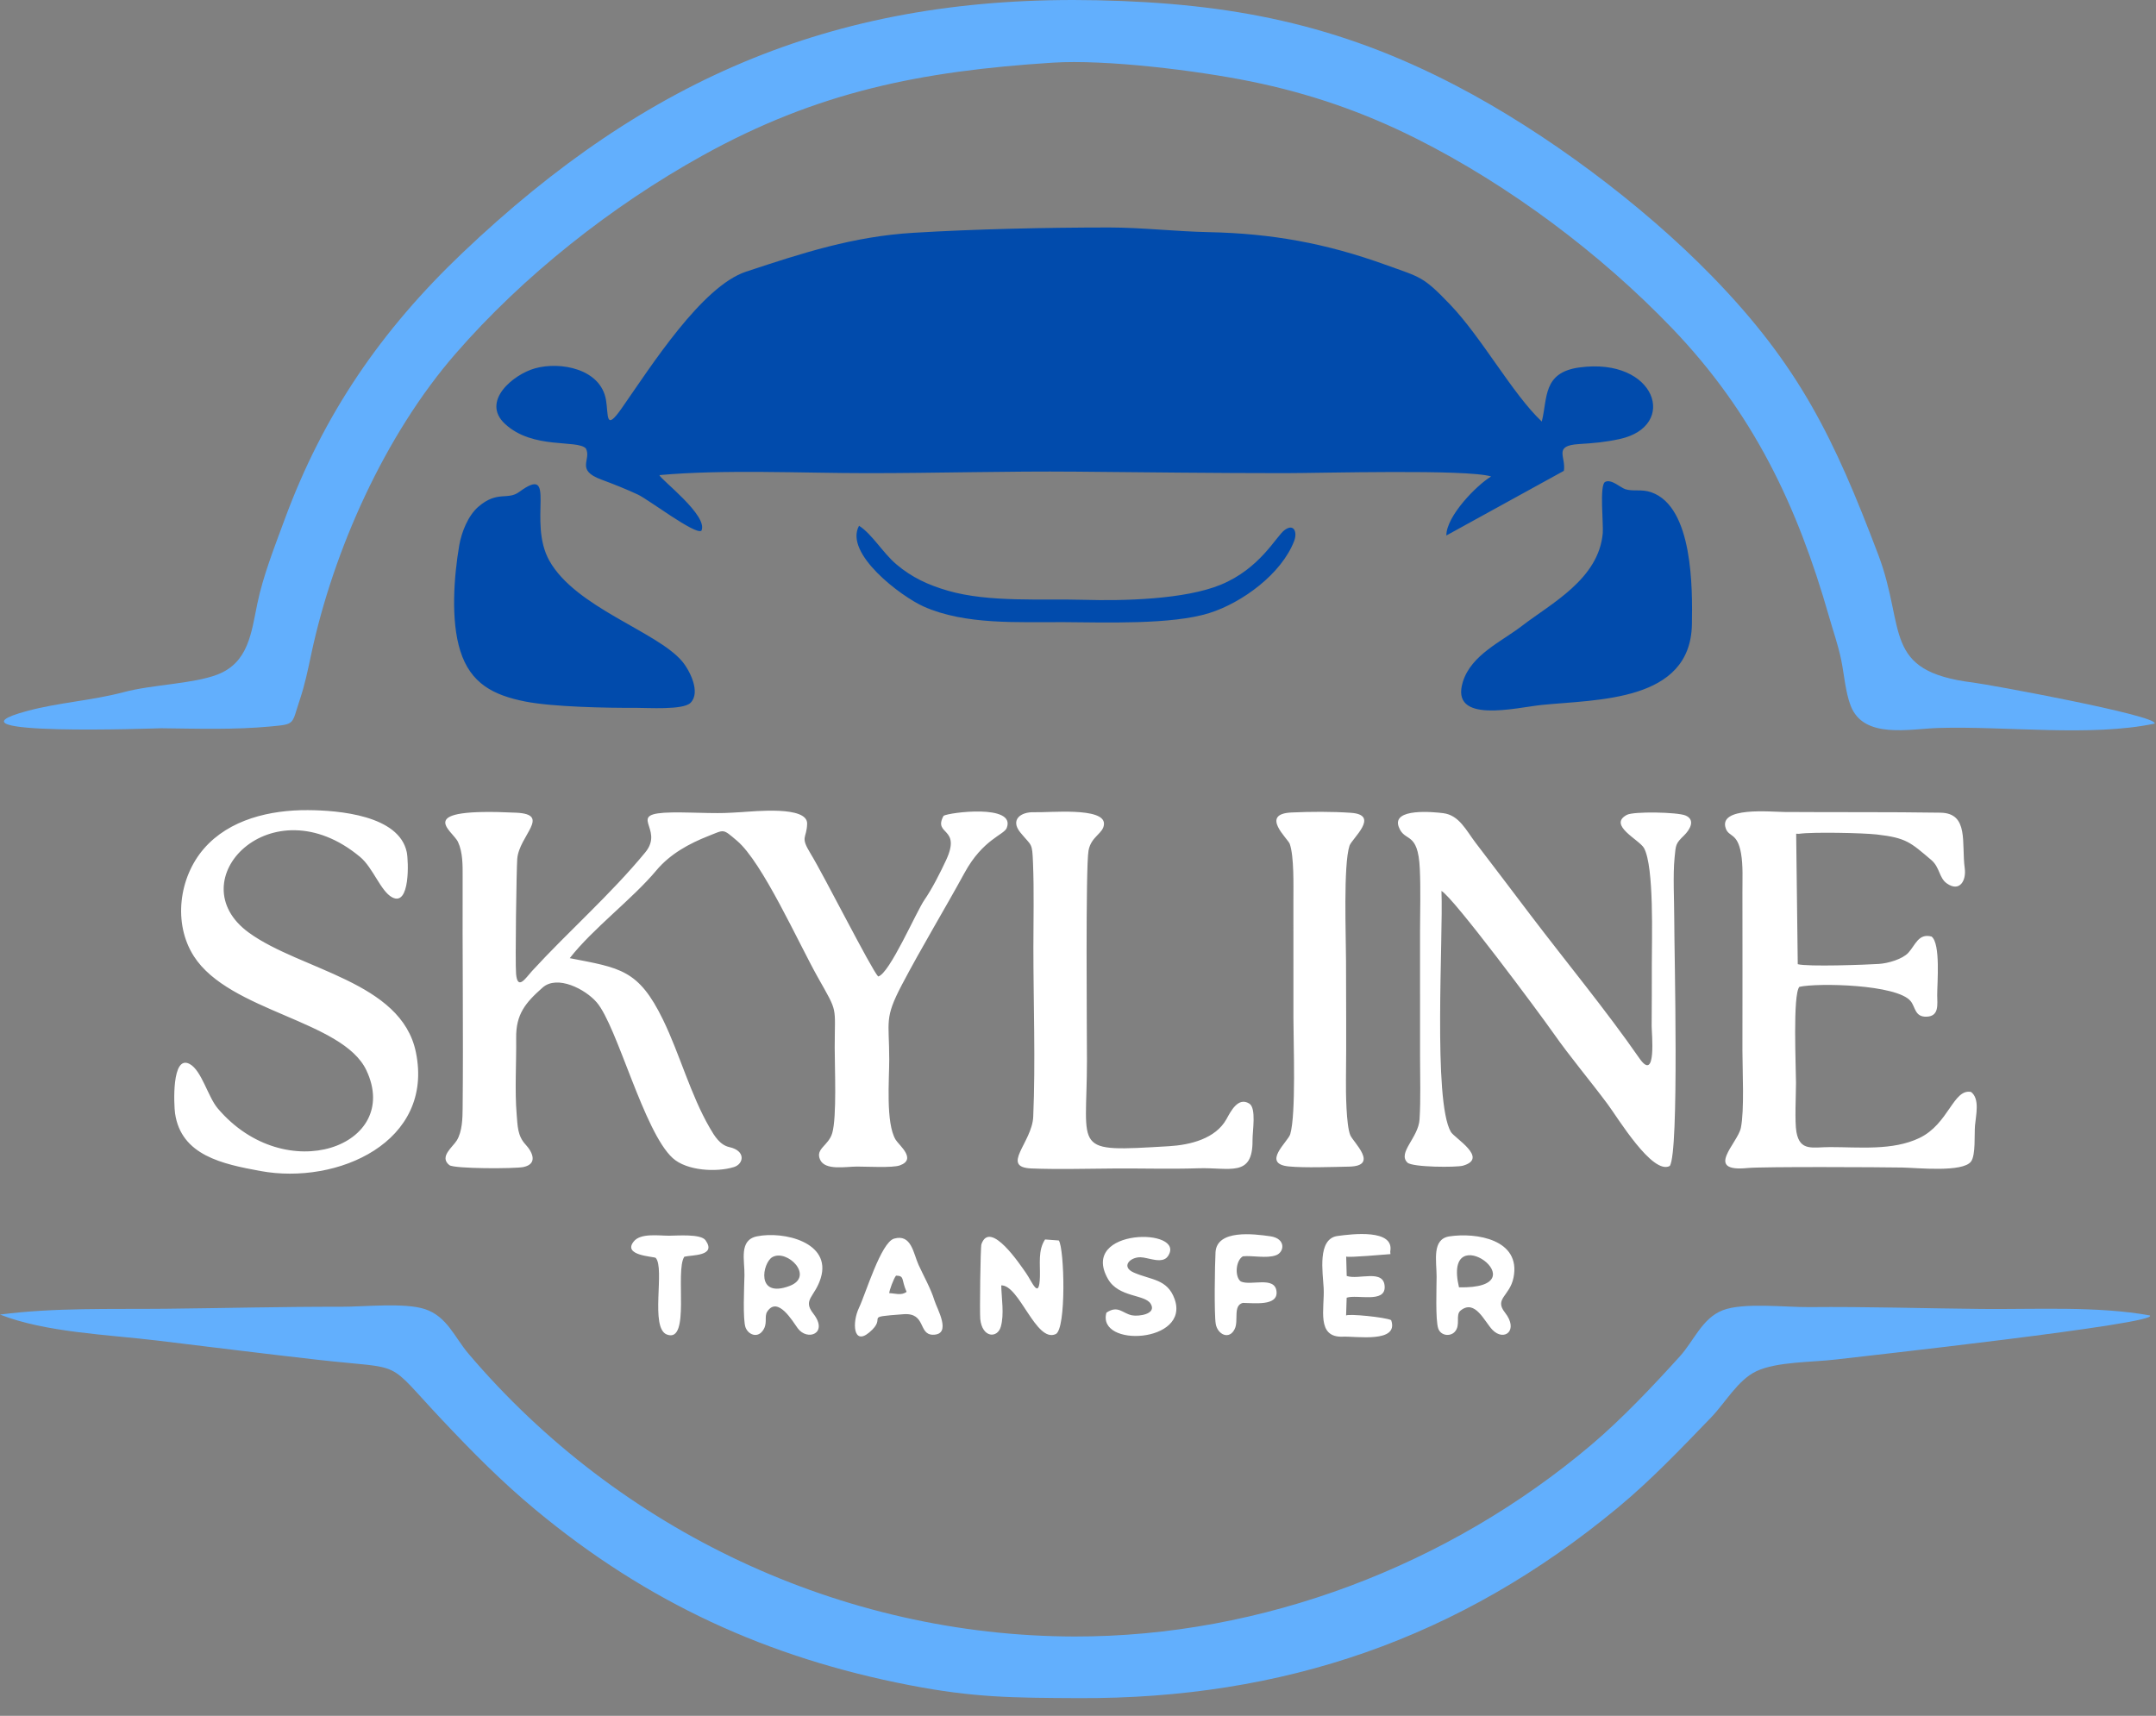
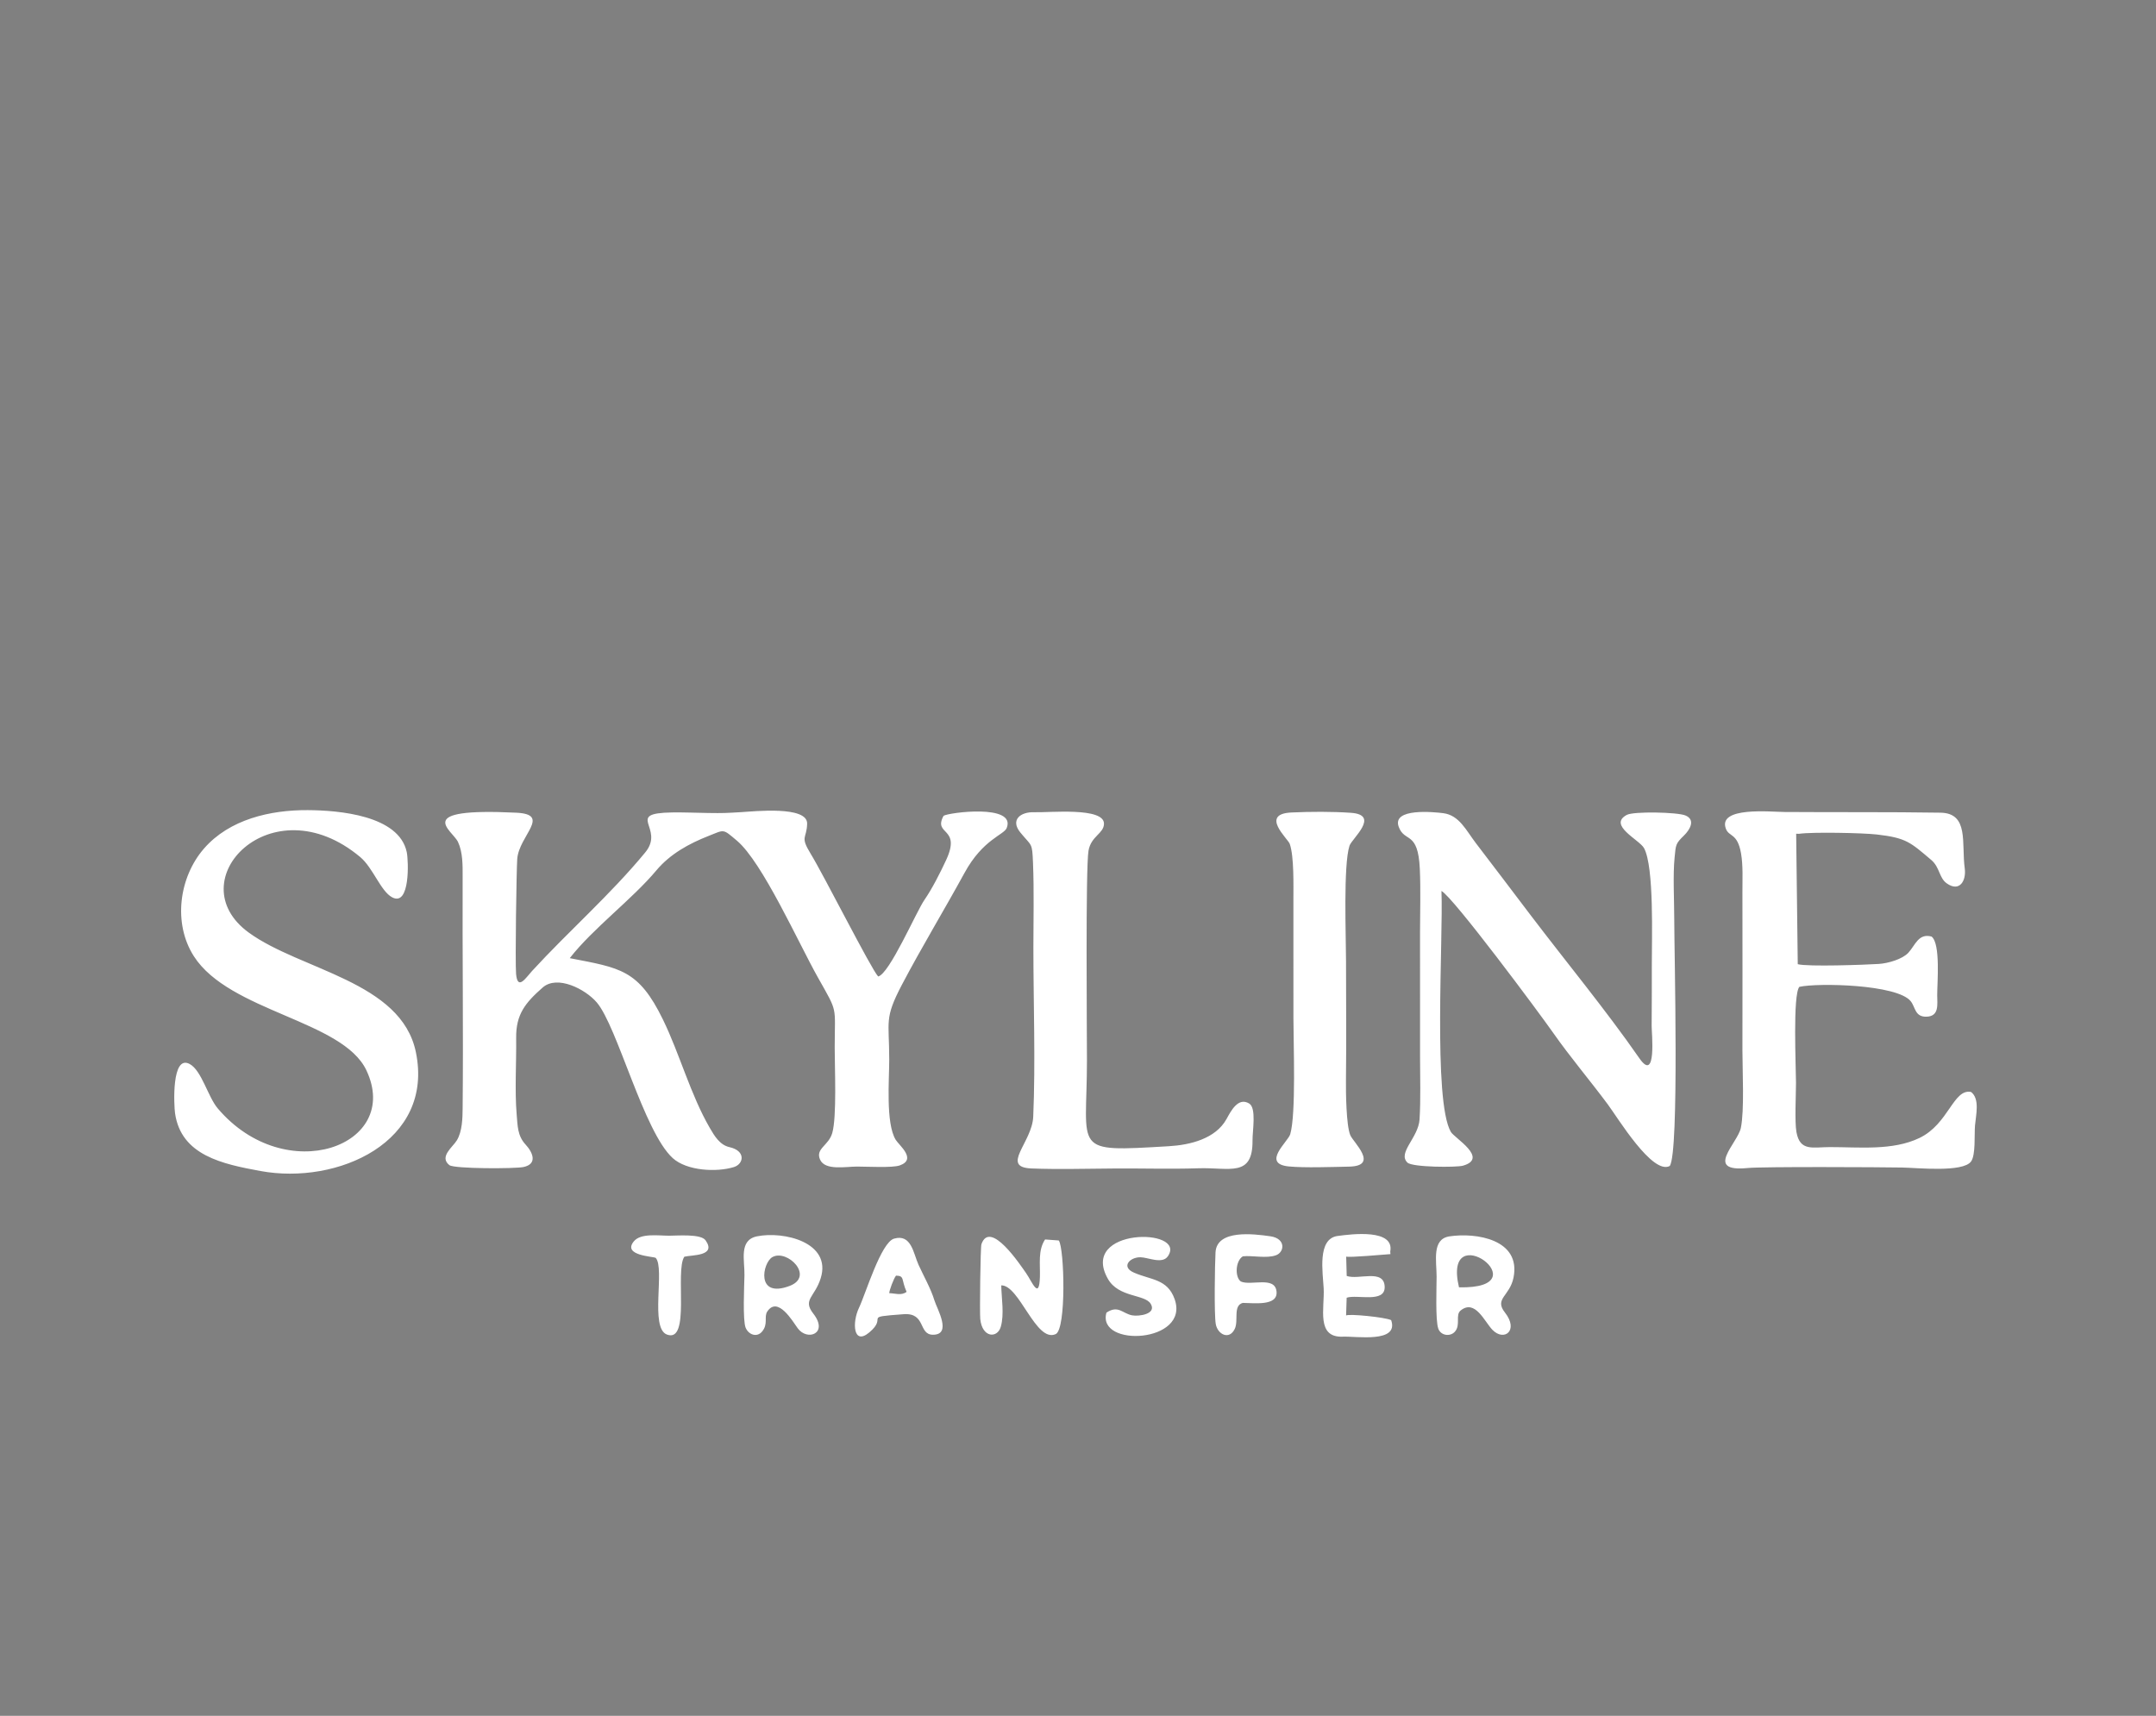
<svg xmlns="http://www.w3.org/2000/svg" width="100%" height="100%" viewBox="0 0 98 78" xml:space="preserve" style="fill-rule:evenodd;clip-rule:evenodd;stroke-linejoin:round;stroke-miterlimit:2;">
  <rect x="0" y="0" width="98" height="78" fill="#808080" stroke="none" />
  <g id="Layer-1" transform="matrix(1,0,0,1,-1,-1)">
    <g transform="matrix(1,0,0,1,1,-32.913)">
-       <path d="M26.629,54.296C26.904,54.813 26.139,55.273 27.333,55.714C27.852,55.905 28.498,56.162 28.997,56.397C29.483,56.624 31.594,58.235 31.882,58.041C32.214,57.361 30.025,55.708 29.972,55.511C32.893,55.246 36.456,55.422 39.446,55.422C42.598,55.422 45.768,55.326 48.913,55.354C52.077,55.382 55.227,55.422 58.393,55.422C60.015,55.422 66.694,55.234 67.778,55.572C67.117,55.974 65.743,57.371 65.743,58.256L71.085,55.317C71.188,54.669 70.588,54.175 71.769,54.1C72.45,54.057 72.946,54.017 73.621,53.871C76.307,53.286 75.277,50.138 71.785,50.618C70.117,50.848 70.35,52.008 70.081,53.076C68.747,51.821 67.359,49.26 65.898,47.74C64.674,46.465 64.585,46.528 62.959,45.942C60.266,44.972 57.809,44.526 54.944,44.466C53.451,44.436 51.87,44.254 50.422,44.254C47.56,44.255 44.379,44.324 41.526,44.495C38.785,44.66 36.483,45.412 33.915,46.261C31.897,46.928 29.585,50.574 28.26,52.471C27.506,53.551 27.664,52.794 27.545,52.094C27.304,50.676 25.472,50.336 24.321,50.657C23.322,50.936 21.851,52.161 22.956,53.185C24.222,54.357 26.218,53.884 26.629,54.296ZM28.912,66.091C29.432,66.088 31.042,66.199 31.383,65.867C31.867,65.397 31.352,64.379 30.994,63.962C29.835,62.609 26.169,61.532 24.972,59.404C23.959,57.604 25.375,54.972 23.602,56.275C23.065,56.67 22.621,56.201 21.752,56.942C21.274,57.35 20.976,58.11 20.872,58.719C20.631,60.137 20.485,62.115 20.921,63.499C21.391,64.988 22.425,65.518 23.883,65.805C25.132,66.05 27.595,66.099 28.912,66.091ZM72.959,55.821C72.696,55.96 72.888,57.738 72.853,58.145C72.671,60.24 70.514,61.339 69.185,62.362C68.244,63.087 66.881,63.676 66.496,64.901C65.883,66.855 68.919,66.077 70.081,65.959C72.599,65.703 76.847,65.829 76.905,62.29C76.932,60.672 76.962,56.956 75.057,56.291C74.613,56.136 74.225,56.266 73.873,56.15C73.655,56.078 73.238,55.673 72.959,55.821ZM39.047,57.813C38.355,59.078 40.964,61.028 41.975,61.481C43.87,62.332 46.292,62.184 48.345,62.195C50.197,62.204 53.256,62.321 54.969,61.782C56.462,61.312 58.244,60.007 58.823,58.512C58.984,58.097 58.81,57.684 58.378,58.019C57.994,58.317 57.271,59.758 55.494,60.492C53.859,61.168 51.051,61.233 49.271,61.18C47.339,61.123 44.963,61.308 43.09,60.767C42.203,60.51 41.454,60.169 40.745,59.568C40.13,59.047 39.643,58.195 39.047,57.813" style="fill:rgb(1,75,172);" />
-     </g>
+       </g>
    <g transform="matrix(1,0,0,1,1,0.807)">
-       <path d="M97.935,33.088L97.94,33.078C98.02,32.709 90.409,31.31 89.692,31.222C85.512,30.707 86.657,28.793 85.373,25.403C83.381,20.149 81.799,16.832 77.807,12.737C74.62,9.467 70.256,6.215 66.211,4.101C60.81,1.278 55.951,0.334 49.875,0.205C38.161,-0.044 29.441,3.674 21.021,11.689C17.327,15.206 14.698,19.025 12.93,23.83C12.478,25.058 11.959,26.367 11.695,27.642C11.422,28.96 11.296,30.322 9.867,30.864C8.755,31.285 6.939,31.309 5.633,31.655C4.16,32.046 2.666,32.125 1.213,32.519C-3.051,33.675 7.249,33.298 7.32,33.299C8.985,33.317 10.651,33.374 12.311,33.216C13.437,33.109 13.249,33.137 13.626,32.008C13.855,31.323 13.993,30.66 14.142,29.956C15.15,25.201 17.501,19.964 20.699,16.281C23.788,12.724 27.804,9.556 31.921,7.271C37.18,4.351 41.879,3.425 47.84,3.042C50.278,2.886 54.422,3.4 56.854,3.895C59.517,4.437 61.963,5.279 64.389,6.499C68.6,8.616 72.742,11.715 76.004,15.115C79.678,18.945 81.689,23.152 83.136,28.215C83.325,28.878 83.548,29.504 83.689,30.182C83.826,30.844 83.883,31.663 84.124,32.282C84.718,33.803 86.791,33.326 88.109,33.286C91.173,33.193 95.042,33.697 97.935,33.088ZM0,59.952C2.075,60.766 4.885,60.861 7.143,61.133C9.587,61.428 12.057,61.739 14.5,62.014C18.497,62.464 17.445,61.929 20.094,64.739C21.463,66.192 22.796,67.543 24.335,68.821C29.416,73.043 34.889,75.548 41.328,76.797C44.281,77.37 46.04,77.374 49.013,77.389C58.335,77.434 66.36,74.68 73.542,68.726C75.05,67.476 76.414,66.042 77.773,64.634C78.43,63.955 78.987,62.933 79.83,62.53C80.759,62.086 82.396,62.124 83.456,61.994C84.25,61.897 98.323,60.35 97.714,59.99C95.335,59.561 92.543,59.721 90.094,59.697C87.472,59.672 84.855,59.588 82.235,59.613C81.165,59.623 79.231,59.391 78.299,59.759C77.37,60.125 77.001,61.137 76.36,61.848C75.152,63.187 73.701,64.717 72.33,65.876C65.846,71.361 57.369,74.604 48.833,74.587C38.259,74.565 28.138,69.79 21.293,61.729C20.658,60.98 20.32,60.034 19.311,59.703C18.389,59.401 16.555,59.599 15.515,59.597C12.86,59.592 10.187,59.661 7.529,59.688C5.026,59.714 2.478,59.63 0,59.952" style="fill:rgb(98,175,253);" />
-     </g>
+       </g>
    <g transform="matrix(1,0,0,1,1,20.663)">
      <path d="M25.898,23.894C26.95,22.543 28.733,21.221 29.834,19.905C30.46,19.157 31.322,18.686 32.205,18.339C32.945,18.048 32.837,17.997 33.498,18.555C34.66,19.537 36.292,23.198 37.184,24.783C38.103,26.415 37.943,26.017 37.941,27.967C37.94,28.854 38.042,31.105 37.83,31.842C37.663,32.424 37.056,32.548 37.274,33.048C37.498,33.562 38.44,33.368 38.959,33.368C39.4,33.368 40.566,33.434 40.898,33.316C41.689,33.035 40.863,32.401 40.711,32.147C40.255,31.39 40.42,29.428 40.42,28.498C40.42,26.741 40.181,26.654 41,25.095C41.899,23.386 42.918,21.708 43.844,20.014C44.679,18.486 45.633,18.295 45.759,17.978C46.201,16.872 43.125,17.272 42.89,17.422C42.399,18.326 43.714,17.913 43.004,19.439C42.74,20.007 42.37,20.739 42.02,21.245C41.646,21.784 40.433,24.607 39.917,24.727C39.603,24.4 37.438,20.106 36.846,19.144C36.353,18.34 36.671,18.474 36.688,17.781C36.707,16.957 34.266,17.223 33.693,17.256C32.996,17.297 32.891,17.306 32.188,17.295C31.658,17.287 31.072,17.262 30.554,17.27C28.352,17.306 30.252,17.97 29.328,19.089C27.737,21.018 25.845,22.667 24.182,24.48C23.905,24.782 23.526,25.394 23.458,24.609C23.412,24.081 23.477,19.821 23.511,19.382C23.594,18.321 25.069,17.36 23.471,17.282C18.668,17.047 20.571,18.076 20.819,18.613C21.037,19.083 21.031,19.671 21.029,20.175C21.015,23.668 21.063,27.237 21.029,30.713C21.025,31.175 21.012,31.768 20.766,32.176C20.581,32.483 19.948,32.924 20.426,33.303C20.644,33.475 23.42,33.47 23.795,33.389C24.448,33.249 24.217,32.719 23.888,32.365C23.52,31.968 23.529,31.513 23.485,31C23.393,29.921 23.476,28.63 23.462,27.523C23.448,26.446 23.881,25.921 24.665,25.23C25.332,24.643 26.606,25.303 27.122,25.902C28.056,26.983 29.261,31.787 30.578,32.983C31.218,33.564 32.567,33.635 33.359,33.391C33.812,33.251 33.909,32.651 33.157,32.485C32.72,32.388 32.474,31.976 32.262,31.609C31.39,30.107 30.896,28.253 30.138,26.694C29.024,24.403 28.187,24.34 25.898,23.894ZM65.521,20.839C66.049,21.112 69.987,26.413 70.592,27.279C71.369,28.389 72.27,29.448 73.083,30.543C73.534,31.149 75.113,33.763 75.898,33.341C76.334,32.738 76.102,23.581 76.102,22.123C76.102,21.275 76.036,20.119 76.119,19.307C76.177,18.741 76.155,18.696 76.546,18.317C76.809,18.061 77.086,17.606 76.611,17.407C76.245,17.254 74.257,17.214 73.946,17.381C73.073,17.849 74.519,18.511 74.728,18.891C75.196,19.749 75.08,23.056 75.083,24.159C75.086,25.101 75.08,26.039 75.075,26.98C75.073,27.271 75.312,29.59 74.518,28.446C72.995,26.252 71.175,24.051 69.547,21.905C68.726,20.823 67.907,19.738 67.081,18.66C66.648,18.095 66.331,17.394 65.601,17.303C65.188,17.251 63.261,17.054 63.578,17.923C63.847,18.659 64.455,18.078 64.537,19.832C64.58,20.764 64.548,21.76 64.547,22.699C64.546,24.602 64.548,26.506 64.548,28.41C64.548,29.327 64.582,30.315 64.525,31.224C64.472,32.06 63.513,32.741 63.974,33.187C64.199,33.406 66.211,33.411 66.499,33.328C67.686,32.987 66.108,32.072 65.947,31.791C65.13,30.371 65.608,22.973 65.521,20.839ZM89.592,29.976C88.783,29.82 88.58,31.431 87.244,32.07C86.025,32.653 84.517,32.482 83.185,32.483C82.397,32.483 81.817,32.693 81.656,31.798C81.572,31.325 81.636,30.113 81.636,29.561C81.636,28.858 81.483,25.554 81.789,25.198C82.629,25.01 86.232,25.083 86.85,25.851C87.069,26.123 87.036,26.569 87.566,26.555C88.156,26.539 88.057,25.992 88.055,25.577C88.053,25.017 88.215,23.234 87.798,22.912C87.203,22.752 87.063,23.298 86.745,23.646C86.477,23.939 85.826,24.13 85.397,24.157C84.793,24.196 82.166,24.29 81.716,24.168L81.644,18.239L81.781,18.24C82.384,18.153 84.671,18.199 85.31,18.272C86.651,18.426 86.834,18.626 87.783,19.429C88.178,19.763 88.134,20.243 88.489,20.494C89.079,20.912 89.381,20.361 89.307,19.817C89.15,18.667 89.512,17.301 88.202,17.281C85.838,17.244 83.469,17.266 81.102,17.249C80.502,17.245 78.064,16.993 78.45,18.013C78.594,18.392 78.976,18.197 79.138,19.132C79.235,19.692 79.199,20.314 79.201,20.884C79.209,23.289 79.201,25.695 79.201,28.1C79.201,29.002 79.296,30.809 79.129,31.614C78.985,32.307 77.435,33.634 79.44,33.434C80.11,33.367 85.476,33.394 86.464,33.412C87.138,33.424 89.225,33.647 89.594,33.136C89.81,32.839 89.737,31.916 89.773,31.5C89.813,31.034 90.003,30.287 89.592,29.976ZM13.99,17.165C12.291,17.155 10.43,17.58 9.272,18.912C8.135,20.219 7.855,22.315 8.813,23.808C10.432,26.332 15.574,26.717 16.652,28.988C18.284,32.428 12.982,34.358 9.898,30.725C9.449,30.196 9.168,29.002 8.622,28.706C7.787,28.253 7.907,30.603 7.957,30.947C8.233,32.867 10.127,33.255 11.838,33.57C15.345,34.216 19.747,32.249 18.903,28.165C18.238,24.943 13.665,24.448 11.307,22.731C8.073,20.378 12.34,15.923 16.373,19.297C16.958,19.787 17.304,20.851 17.824,21.128C18.648,21.567 18.571,19.466 18.489,19.075C18.138,17.399 15.395,17.173 13.99,17.165ZM47.013,17.26C46.387,17.237 45.911,17.607 46.379,18.181C46.907,18.827 46.917,18.615 46.955,19.572C47.006,20.832 46.972,22.142 46.972,23.407C46.972,25.911 47.072,28.626 46.965,31.104C46.914,32.274 45.456,33.395 46.883,33.454C47.993,33.501 49.503,33.465 50.647,33.456C51.912,33.446 53.2,33.488 54.461,33.446C55.892,33.398 56.95,33.882 56.933,32.174C56.929,31.747 57.117,30.708 56.783,30.503C56.277,30.194 55.949,30.848 55.749,31.21C55.254,32.103 54.102,32.386 53.13,32.443C48.667,32.706 49.407,32.706 49.407,28.543C49.407,27.351 49.34,19.784 49.478,19.007C49.596,18.342 50.171,18.234 50.181,17.788C50.197,17.017 47.671,17.285 47.013,17.26ZM58.703,17.272C57.251,17.341 58.544,18.461 58.626,18.702C58.826,19.281 58.79,20.599 58.791,21.239C58.795,23.039 58.792,24.839 58.792,26.639C58.792,27.768 58.916,30.984 58.647,31.897C58.547,32.237 57.328,33.236 58.577,33.362C59.287,33.433 60.566,33.386 61.319,33.371C62.713,33.343 61.506,32.262 61.375,31.937C61.189,31.48 61.174,29.976 61.18,29.43C61.202,27.634 61.183,25.825 61.183,24.027C61.183,22.911 61.054,19.667 61.341,18.783C61.446,18.462 62.751,17.381 61.408,17.287C60.557,17.227 59.557,17.232 58.703,17.272ZM45.511,38.769C46.335,38.744 47.089,41.397 47.987,40.984C48.475,40.759 48.382,37.085 48.127,36.728L47.503,36.682C47.176,37.175 47.285,37.789 47.269,38.372C47.238,39.472 46.91,38.596 46.641,38.214C46.386,37.851 45.007,35.759 44.61,36.898C44.564,37.03 44.528,40.013 44.557,40.297C44.645,41.159 45.335,41.187 45.49,40.652C45.654,40.085 45.523,39.358 45.511,38.769ZM35.107,37.485C35.784,37.103 37.041,38.362 35.887,38.796C34.341,39.377 34.66,37.738 35.107,37.485ZM34.408,36.54C33.571,36.711 33.855,37.639 33.839,38.314C33.829,38.77 33.754,40.355 33.892,40.692C34.027,41.017 34.406,41.148 34.639,40.87C34.931,40.523 34.715,40.201 34.877,39.957C35.355,39.24 36.029,40.402 36.259,40.717C36.697,41.319 37.676,40.957 36.968,40.052C36.467,39.411 37.038,39.307 37.306,38.44C37.81,36.811 35.621,36.293 34.408,36.54ZM66.318,38.858C65.529,35.534 70.158,38.939 66.318,38.858ZM65.885,36.541C65.073,36.663 65.3,37.656 65.3,38.371C65.3,38.868 65.241,40.341 65.375,40.73C65.49,41.062 65.918,41.107 66.126,40.88C66.41,40.572 66.137,40.114 66.395,39.909C67.053,39.384 67.477,40.419 67.839,40.791C68.369,41.336 69.051,40.822 68.406,40.003C67.907,39.369 68.626,39.263 68.796,38.417C69.146,36.681 67.102,36.358 65.885,36.541ZM63.234,40.349C62.969,40.217 61.302,40.05 61.186,40.138L61.212,39.33C61.69,39.17 62.962,39.591 62.94,38.834C62.915,38 61.747,38.535 61.214,38.34L61.19,37.461C61.342,37.511 62.912,37.368 63.201,37.348L63.193,37.23C63.392,36.194 61.451,36.434 60.795,36.524C59.868,36.653 60.129,38.18 60.167,38.901C60.214,39.81 59.814,41.154 61.042,41.101C61.647,41.075 63.602,41.403 63.234,40.349ZM40.42,39.123C40.422,39 40.623,38.452 40.729,38.326C41.13,38.335 40.955,38.498 41.209,39.064C40.96,39.247 40.693,39.129 40.42,39.123ZM40.641,36.644C40.044,36.814 39.349,39.153 39.046,39.787C38.724,40.46 38.786,41.514 39.507,40.913C40.405,40.164 39.127,40.225 41.07,40.08C42.101,40.003 41.732,41.011 42.407,41.013C43.29,41.015 42.586,39.823 42.476,39.458C42.314,38.923 41.984,38.343 41.752,37.835C41.516,37.319 41.432,36.418 40.641,36.644ZM50.292,40.009C49.845,41.611 54.104,41.392 53.391,39.391C53.063,38.468 52.309,38.527 51.538,38.187C50.947,37.928 51.35,37.486 51.837,37.491C52.189,37.495 52.832,37.82 53.088,37.442C53.968,36.142 49.025,36.136 50.362,38.478C50.847,39.328 52.031,39.167 52.302,39.603C52.596,40.075 51.762,40.191 51.457,40.131C51.019,40.045 50.828,39.652 50.292,40.009ZM56.49,39.566C56.971,39.566 58.096,39.73 58.024,39.046C57.95,38.33 56.859,38.803 56.401,38.592C56.125,38.395 56.152,37.658 56.493,37.448C56.931,37.401 57.566,37.557 57.999,37.4C58.389,37.259 58.458,36.641 57.747,36.538C56.988,36.428 55.31,36.219 55.251,37.265C55.22,37.812 55.184,40.086 55.262,40.528C55.346,40.999 55.874,41.267 56.124,40.75C56.31,40.366 56.034,39.69 56.49,39.566ZM29.805,37.519C30.234,37.994 29.529,40.709 30.314,41.004C31.401,41.412 30.672,38.118 31.105,37.467C31.431,37.379 32.591,37.454 32.069,36.718C31.855,36.418 30.778,36.511 30.414,36.511C29.932,36.511 29.121,36.384 28.808,36.771C28.282,37.418 29.695,37.451 29.805,37.519" style="fill:white;" />
    </g>
  </g>
</svg>